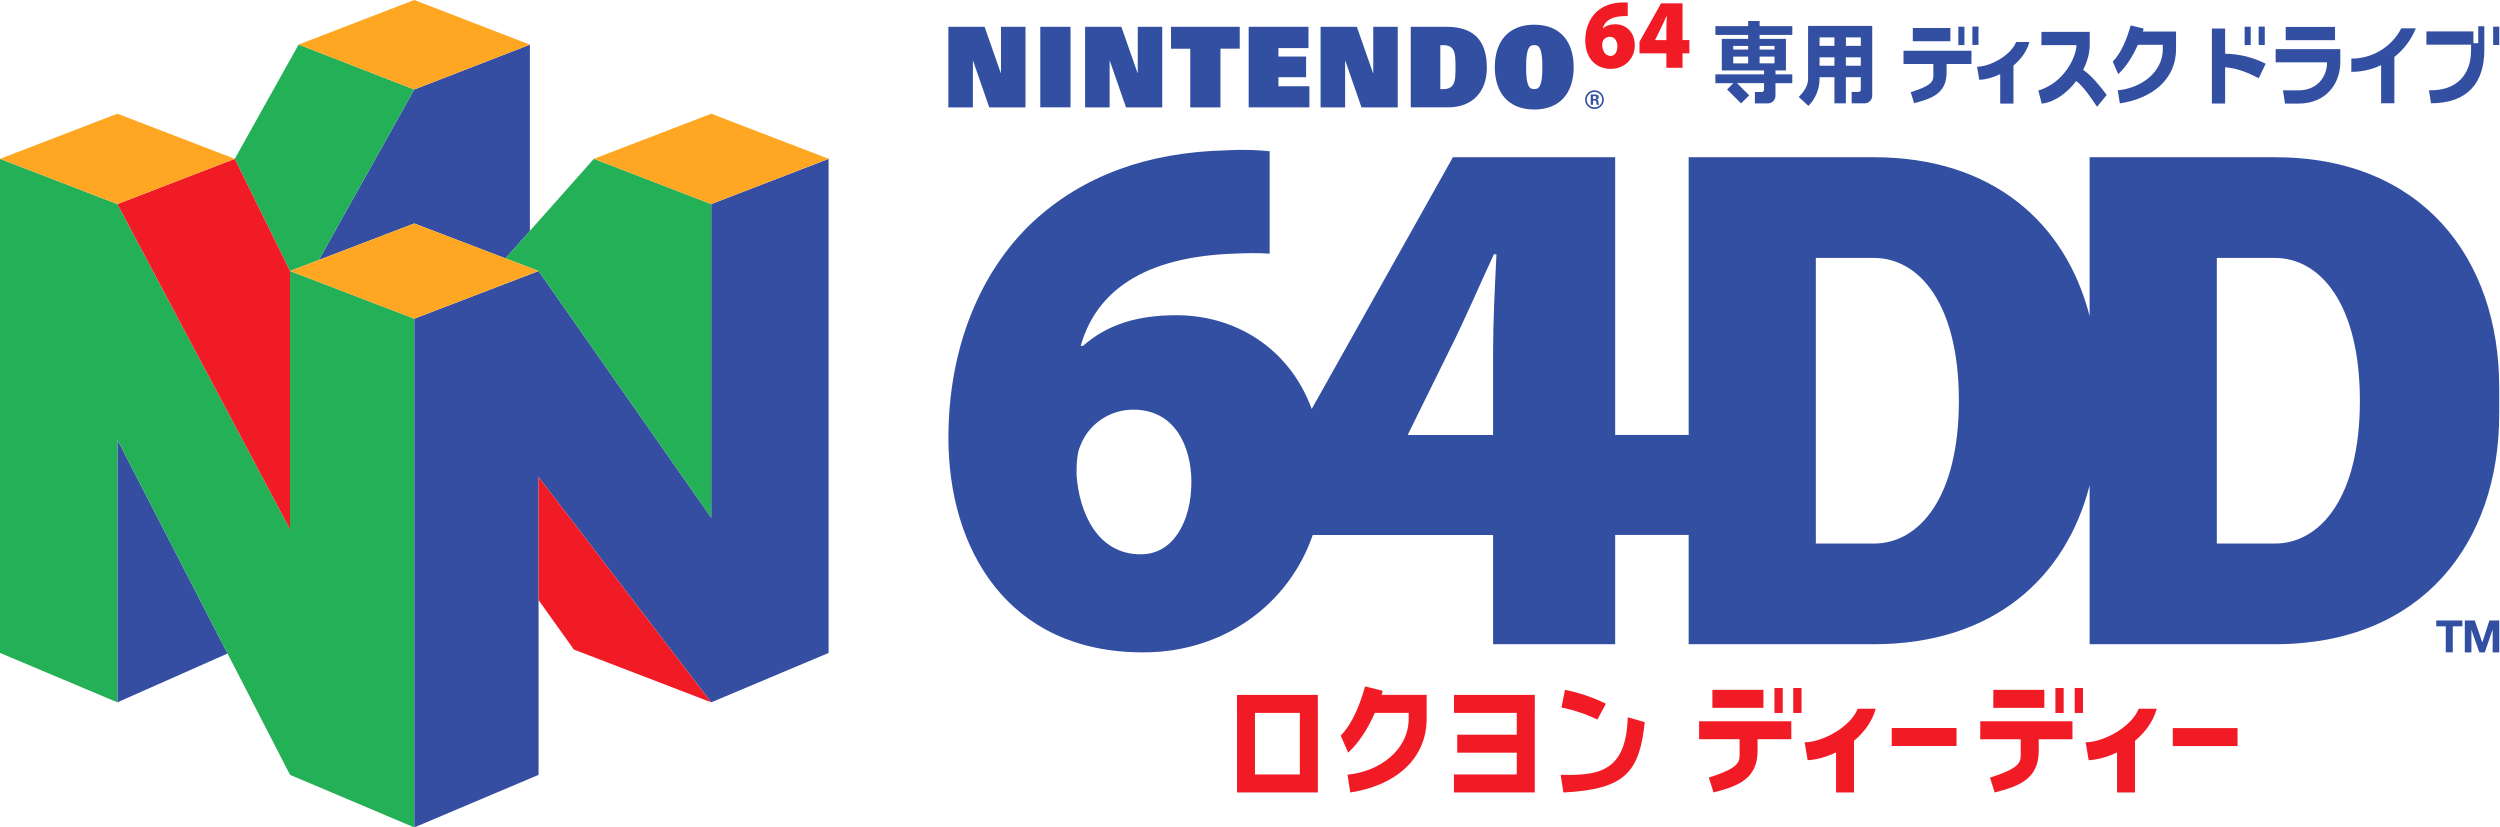
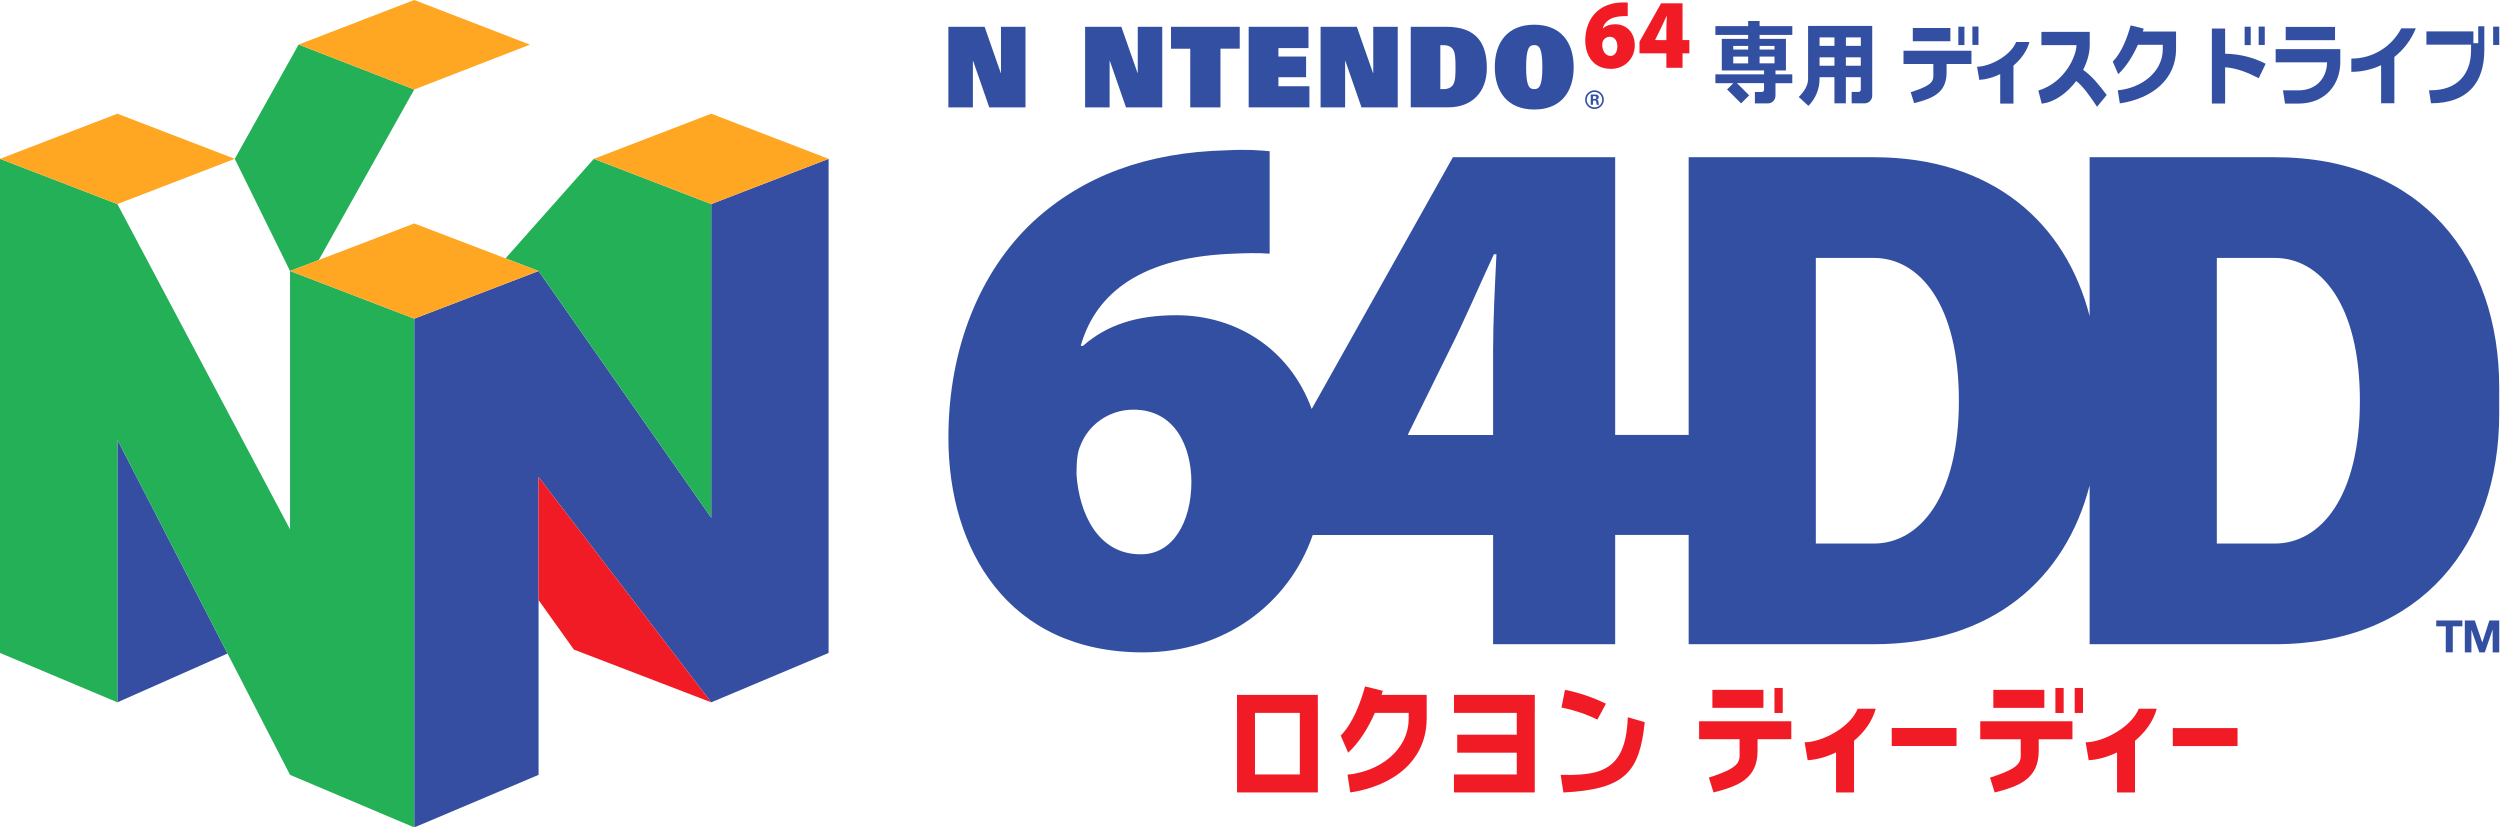
<svg xmlns="http://www.w3.org/2000/svg" xmlns:ns1="http://sodipodi.sourceforge.net/DTD/sodipodi-0.dtd" xmlns:ns2="http://www.inkscape.org/namespaces/inkscape" height="2045.851" width="6185.398" version="1.1" id="svg167380" ns1:docname="n64dd-jp.svg" ns2:version="1.4 (86a8ad7, 2024-10-11)">
  <defs id="defs167384">
		
		
		
		
	</defs>
  <ns1:namedview id="namedview167382" pagecolor="#ffffff" bordercolor="#666666" borderopacity="1.0" ns2:pageshadow="2" ns2:pageopacity="0.0" ns2:pagecheckerboard="0" showgrid="false" ns2:zoom="0.28266325" ns2:cx="3470.5608" ns2:cy="783.61796" ns2:window-width="3840" ns2:window-height="2066" ns2:window-x="-11" ns2:window-y="-11" ns2:window-maximized="1" ns2:current-layer="svg167380" ns2:showpageshadow="2" ns2:deskcolor="#d1d1d1" />
  <g id="g1" transform="matrix(11.151,0,0,11.151,-143.506,2272.498)">
    <g id="layer2_57_" transform="matrix(0.214,0,0,0.214,12.87,-203.797)">
      <g id="polygon3542_57_">
-         <polygon class="st2" points="429.5,231.7 524.1,267.9 549.4,239.5 549.4,46.3 429.5,92.8 330.5,269.6 " id="polygon11" style="fill:#354ea2" />
-       </g>
+         </g>
      <g id="polygon3558_57_">
        <polygon class="st2" points="429.5,330.4 558.4,281 737.4,536.8 737.4,211.6 859.1,164.7 859.1,677 737.4,728.2 558.4,494.6 558.4,803.4 429.5,857.9 " id="polygon12" style="fill:#354ea2" />
      </g>
      <g id="polygon3560_57_">
        <polygon class="st2" points="121.7,455.9 121.7,728.2 235.9,677.6 " id="polygon13" style="fill:#354ea2" />
      </g>
    </g>
    <g id="layer3_57_" transform="matrix(0.214,0,0,0.214,12.87,-203.797)">
      <g id="polygon3538_57_">
        <polygon class="st3" points="309.6,46.2 243.4,164.7 300.7,281 330.5,269.6 429.5,92.8 " id="polygon14" style="fill:#23b057" />
      </g>
      <g id="polygon3540_57_">
        <polygon class="st3" points="558.4,281 524.1,267.9 615.7,164.7 737.4,211.6 737.4,536.8 " id="polygon15" style="fill:#23b057" />
      </g>
      <g id="polygon3552_57_">
        <polygon class="st3" points="121.7,455.9 300.7,803.4 429.5,857.9 429.5,330.4 300.7,281 300.7,548.8 121.7,211.6 0,164.7 0,677 121.7,728.2 " id="polygon16" style="fill:#23b057" />
      </g>
    </g>
    <g id="layer4_57_" transform="matrix(0.214,0,0,0.214,12.87,-203.797)">
      <g id="polygon3554_57_">
-         <polygon class="st1" points="121.7,211.6 243.4,164.7 300.7,281 300.7,548.8 " id="polygon17" style="fill:#f01b25" />
-       </g>
+         </g>
      <g id="polygon3556_57_">
        <polygon class="st1" points="558.4,622.2 595,673.5 737.4,728.2 558.4,494.6 " id="polygon18" style="fill:#f01b25" />
      </g>
    </g>
    <g id="layer5_57_" transform="matrix(0.214,0,0,0.214,12.87,-203.797)">
      <g id="polygon3544_57_">
        <polygon class="st4" points="300.7,281 429.5,231.7 558.4,281 429.5,330.4 " id="polygon19" style="fill:#ffa623" />
      </g>
      <g id="polygon3546_57_">
        <polygon class="st4" points="859.1,164.7 737.4,211.6 615.7,164.7 737.4,117.9 " id="polygon20" style="fill:#ffa623" />
      </g>
      <g id="polygon3548_57_">
        <polygon class="st4" points="243.4,164.7 121.7,211.6 0,164.7 121.7,117.9 " id="polygon21" style="fill:#ffa623" />
      </g>
      <g id="polygon3550_57_">
        <polygon class="st4" points="309.6,46.2 429.5,92.8 549.4,46.3 429.5,0 " id="polygon22" style="fill:#ffa623" />
      </g>
    </g>
  </g>
  <g transform="matrix(1.333,0,0,-1.333,2346.401,1961.455)" id="g10">
    <g transform="scale(0.1)" id="g12">
      <path id="path14" style="fill:#334fa2;fill-opacity:1;fill-rule:nonzero;stroke:none" d="m 11992.5,12721.7 c -79.5,0 -143.2,64.6 -143.2,143.3 0,78.8 64.5,143.2 143.2,143.2 78.8,0 143.2,-64.4 143.2,-143.2 0.8,-79.5 -63.7,-143.3 -143.2,-143.3 m 0,317.3 c -96,0 -174,-78 -174,-174 0,-96 78,-174 174,-174 96,0 174,78 174,174 0,95.2 -78,174 -174,174 z" />
      <path id="path16" style="fill:#334fa2;fill-opacity:1;fill-rule:nonzero;stroke:none" d="m 11964,12878.5 h 33.7 c 18.8,0 28.6,9 28.6,27 0,17.2 -10.6,24 -28.6,24.7 h -33.7 v -51.7 m 0,-108.8 h -40.5 v 190.5 h 81.7 c 32.3,0 66.8,-10.5 66.8,-49.5 0,-25.5 -16.5,-41.2 -39.7,-46.5 31.5,-3.7 31.5,-23.2 34.5,-49.5 1.4,-12.7 3.7,-34.5 11.2,-45 h -45 c -3.7,17.3 -5.3,33.8 -7.5,51 -1.5,11.3 -3.7,25.6 -17.3,26.3 h -42.7 z" />
      <g transform="scale(1.724)" id="g18">
        <path id="path20" style="fill:#334fa2;fill-opacity:1;fill-rule:nonzero;stroke:none" d="m 16121.6,1791.92 h -103 v 63.5 h 281.4 v -63.5 h -103.1 v -280.15 h -75.7 z" />
      </g>
      <g transform="scale(1.766)" id="g22">
        <path id="path24" style="fill:#334fa2;fill-opacity:1;fill-rule:nonzero;stroke:none" d="m 15939.1,1811.05 h 103.6 l 78.5,-230.56 h 0.9 l 74.3,230.56 h 103.6 v -335.43 h -69.2 v 237.77 h -0.9 l -82.3,-237.77 h -56.9 l -82.4,235.23 h -0.9 v -235.23 h -69.2 v 335.43 z" />
      </g>
      <path id="path26" style="fill:#334fa2;fill-opacity:1;fill-rule:nonzero;stroke:none" d="m 14454,13054.7 259.5,-259.5 150,150 -225.8,225.8 h 501.8 v -123 c 0,-22.5 -18,-40.5 -40.5,-40.5 h -129 v -212.3 h 240 c 78,0 141.8,63.8 141.8,141.8 v 233.2 h 312 v 164.3 h -311.3 v 72.7 h 193.5 v 585.8 h -489 v 72.7 h 607.5 V 14230 H 15057 v 95.2 h -212.2 v -95.2 h -608.3 v -164.3 h 608.3 v -72.7 h -489.1 v -585.8 h 784.5 v -72.7 h -903.7 v -164.3 h 333 z m 879.8,483.8 h -276.758 v 126.012 h 276.758 z m 0,257.2 h -276.758 v 65.977 h 276.758 z m -489,0 h -276.758 v 65.977 h 276.758 z m -276.8,-131.2 h 276.758 v -126.012 H 14568 Z" />
      <g transform="scale(1.052)" id="g28">
        <path id="path30" style="fill:#334fa2;fill-opacity:1;fill-rule:nonzero;stroke:none" d="m 15370.9,12598.9 v 26.3 h 262.4 v -461.3 h 201.8 v 461.3 h 263.1 v -221 c 0,-21.4 -17.1,-38.5 -38.5,-38.5 h -122.6 v -201.8 h 228.1 c 74.2,0 134.8,60.6 134.8,134.8 v 1230.7 h -1131.6 v -931.2 c 0.7,-126.3 -75.6,-231.8 -164.7,-321.7 47.8,-47 122.7,-110.5 170.4,-157.5 126.9,127.6 197.5,300.2 196.8,479.9 z m 0,228.1 v 149.1 h 262.4 V 12827 Z m 728,350.8 h -263.1 v 149.8 h 263.1 z m -465.6,0 h -262.4 v 149.8 h 262.4 z m 201.8,-350.8 v 149.1 h 263.1 V 12827 Z" />
      </g>
      <g transform="scale(1.157)" id="g32">
        <path id="path34" style="fill:#334fa2;fill-opacity:1;fill-rule:nonzero;stroke:none" d="m 16202.1,12289.5 h 97.9 v -294.8 h -97.9" />
      </g>
      <g transform="scale(1.173)" id="g36">
        <path id="path38" style="fill:#334fa2;fill-opacity:1;fill-rule:nonzero;stroke:none" d="m 16203.5,12124.7 h 96.5 v -290.9 h -96.5" />
      </g>
      <g transform="scale(1.5)" id="g40">
        <path id="path42" style="fill:#334fa2;fill-opacity:1;fill-rule:nonzero;stroke:none" d="m 15798.5,8977.32 c 145,-10 283.5,-67 416,-135.49 25,48.49 60.5,130.49 85.5,179 -156,80.49 -328,121.97 -501.5,123.97 v 311.98 h -164 v -927.91 h 164 z" />
      </g>
      <g transform="scale(1.579)" id="g44">
        <path id="path46" style="fill:#334fa2;fill-opacity:1;fill-rule:nonzero;stroke:none" d="M 15720.3,9002.53 H 16300 V 8846.7 h -579.7" />
      </g>
      <g transform="scale(1.671)" id="g48">
        <path id="path50" style="fill:#334fa2;fill-opacity:1;fill-rule:nonzero;stroke:none" d="m 15914.4,7658.58 h 147.2 v 514.45 c 103.7,81.72 187.2,190.34 238.4,318.28 h -161.6 c -106.4,-205.61 -319.6,-337.13 -554.9,-336.23 v -147.24 c 116.8,-0.46 229.4,26.03 330.9,74.07 z" />
      </g>
      <g transform="scale(1.141)" id="g52">
        <path id="path54" style="fill:#334fa2;fill-opacity:1;fill-rule:nonzero;stroke:none" d="m 15688.8,12441 h 611.2 v -215.6 h -611.2" />
      </g>
      <g transform="scale(1.231)" id="g56">
        <path id="path58" style="fill:#334fa2;fill-opacity:1;fill-rule:nonzero;stroke:none" d="m 15544.1,10748.9 c 100.5,5.5 210.8,35.9 315.5,87.1 v -445.2 h 199.8 v 574.3 c 113.3,94.4 202.9,216.2 240.6,355.1 -66.4,0 -133.4,0 -199.8,0 -86.5,-211.3 -401.4,-372.7 -589.6,-372.7 z" />
      </g>
      <g transform="scale(1.319)" id="g60">
        <path id="path62" style="fill:#334fa2;fill-opacity:1;fill-rule:nonzero;stroke:none" d="m 15338.2,9881.03 c 4.6,-16.49 44.4,-172.25 47.2,-183.61 181.3,19.89 358.1,149.51 485.4,318.28 109.8,-85.23 200.7,-226.21 293.3,-362.04 l 135.9,165.41 c -98.9,132.42 -211.4,272.23 -331.4,353.53 58,114.9 92.7,236.5 92.7,348.5 v 186.4 h -679.9 v -186.4 h 493.4 c -0.6,-144.4 -154,-521.29 -536.6,-640.07 z" />
      </g>
      <g transform="scale(1.483)" id="g64">
        <path id="path66" style="fill:#334fa2;fill-opacity:1;fill-rule:nonzero;stroke:none" d="m 16223.7,9587.75 h 76.3 v -230.03 h -76.3" />
      </g>
      <g transform="scale(1.499)" id="g68">
        <path id="path70" style="fill:#334fa2;fill-opacity:1;fill-rule:nonzero;stroke:none" d="m 16224.4,9487.1 h 75.6 v -227.61 h -75.6" />
      </g>
      <g transform="scale(1.766)" id="g72">
        <path id="path74" style="fill:#334fa2;fill-opacity:1;fill-rule:nonzero;stroke:none" d="m 16235.9,8052.06 h 64.1 v -192.77 h -64.1" />
      </g>
      <g transform="scale(1.585)" id="g76">
        <path id="path78" style="fill:#334fa2;fill-opacity:1;fill-rule:nonzero;stroke:none" d="m 15808,8225.59 h -179.3 l 24.1,-155.15 h 155.2 c 329.3,0 492,237.94 492,484.91 v 153.28 h -756.9 v -155.18 h 601.7 c -0.9,-168.41 -112.1,-327.86 -336.8,-327.86 z" />
      </g>
      <g transform="scale(1.398)" id="g80">
        <path id="path82" style="fill:#334fa2;fill-opacity:1;fill-rule:nonzero;stroke:none" d="m 15792.5,9930.48 h 331 v -54.18 h 0.5 c 0,-313.31 -290.2,-521.48 -598.2,-549.89 8.6,-61.7 18.8,-122.87 27.4,-173.83 433.5,66 746.8,320.27 746.8,723.72 h -0.6 v 230.2 h -440.9 c 4.3,13.4 8,26.2 11.7,39.1 l -173.2,42.9 c -45.1,-162 -118.6,-360.48 -237.7,-480.66 l 72.4,-166.84 c 107.9,100.31 195.9,242.48 260.8,389.48 z" />
      </g>
      <g transform="scale(1.749)" id="g84">
        <path id="path86" style="fill:#334fa2;fill-opacity:1;fill-rule:nonzero;stroke:none" d="m 16159.3,7882.48 c 0,-267.63 -157.4,-427.2 -424.6,-427.2 0,0 0,0 -21.9,0 0,0 19.3,-124.39 21.5,-138.11 389.4,0 565.7,220.03 565.7,564.89 v 252.21 h -64.8 v -179.72 h -51 v 125.24 h -498.8 v -140.68 h 473.9 z" />
      </g>
      <path id="path88" style="fill:#334fa2;fill-opacity:1;fill-rule:nonzero;stroke:none" d="m 455.23,13585 h 3.75 l 300,-863.3 h 672.78 v 1495.5 H 976.48 v -858 h -3.75 l -300,858 H 0 v -1495.5 h 455.23 z" />
      <path id="path90" style="fill:#334fa2;fill-opacity:1;fill-rule:nonzero;stroke:none" d="m 2993.24,13585 h 3.75 l 300,-863.3 h 672.78 v 1495.5 h -454.54 v -858 h -3.75 l -300.74,858 h -672.73 v -1495.5 h 455.23 z" />
      <path id="path92" style="fill:#334fa2;fill-opacity:1;fill-rule:nonzero;stroke:none" d="m 7364.26,13585 h 3.75 l 300,-863.3 h 672.73 v 1495.5 h -454.49 v -858 h -4.49 l -300,858 h -672.78 v -1495.5 h 455.28 z" />
-       <path id="path94" style="fill:#334fa2;fill-opacity:1;fill-rule:nonzero;stroke:none" d="m 1706.25,12722.5 h 561.02 v 1494.73 h -561.02 z" />
      <path id="path96" style="fill:#334fa2;fill-opacity:1;fill-rule:nonzero;stroke:none" d="m 4489.49,12721.7 h 561.02 v 1089 h 357.73 v 406.5 H 4132.5 v -406.5 h 356.99 z" />
      <path id="path98" style="fill:#334fa2;fill-opacity:1;fill-rule:nonzero;stroke:none" d="m 9994.49,13453.8 c 0,442.5 -180.74,763.4 -747.73,763.4 h -664.49 v -1494.7 h 698.24 c 435.74,0 713.98,279.7 713.98,731.3 z m -863.24,-393.1 v 815.3 h 54.77 c 90.74,0 150.74,-27.8 185.97,-87.8 36.76,-62.2 41.25,-175.5 41.25,-320.2 0,-144 -3.75,-257.3 -41.25,-319.5 -35.23,-60 -95.97,-87.8 -185.97,-87.8 z" />
      <path id="path100" style="fill:#334fa2;fill-opacity:1;fill-rule:nonzero;stroke:none" d="m 10874.3,12682 c 488.9,0 732,320.2 732,786.8 0,466.4 -243.8,787.5 -732,787.5 -489.1,0 -732,-321.1 -732,-787.5 0,-465.8 243.7,-786.8 732,-786.8 z m 0,1195.5 c 90,0 150.7,-51 150.7,-408.7 0,-366.1 -64.5,-408.1 -150.7,-408.1 -86.3,0 -151.6,42.8 -150.8,408.1 0,358.4 60.8,408.7 150.8,408.7 z" />
      <path id="path102" style="fill:#f01b25;fill-opacity:1;fill-rule:nonzero;stroke:none" d="m 12299.3,13436.5 c 252,0 440.9,190.5 440.9,435.7 0,255.8 -171.7,392.3 -359.2,392.3 -97.5,0 -171,-24 -229.5,-75.7 h -6 c 32.2,113.9 127.5,214.4 364.5,225.7 40.5,2.2 69.8,3 99,0.7 l 1.5,251.3 c -24,2.3 -55.5,5.2 -106.5,2.3 -193.5,-4.6 -351.7,-61.6 -474.7,-175.6 -129.1,-120.7 -207.8,-308.2 -207.8,-530.2 0,-272.3 144.8,-526.5 477.8,-526.5 z m -153.8,507.7 c 18.8,48.8 68.3,87.8 130.5,87.8 102.8,0 141,-92.3 141.7,-177 0,-99.8 -46.4,-178.5 -123.7,-178.5 -105.8,-0.8 -151.5,99.8 -158.3,195.7 0,36 2.3,57 9.8,72 z" />
      <path id="path104" style="fill:#f01b25;fill-opacity:1;fill-rule:nonzero;stroke:none" d="m 13326.8,13456 h 300 v 268.5 h 126.7 v 246 h -126.7 v 682.5 h -398.3 l -400.5,-713.3 v -215.2 h 498.8 z m -210,514.5 1.4,3.7 98.3,198.8 c 42,83.3 74.2,159.7 111.7,240.8 h 6.8 c -3.7,-84.1 -8.2,-162.8 -8.2,-238.6 v -205.5 z" />
      <path id="path106" style="fill:#334fa2;fill-opacity:1;fill-rule:nonzero;stroke:none" d="m 6701.25,13114 h -575.23 v 167.3 h 513.75 v 383.9 h -513.75 v 156.8 h 557.96 v 395.2 h -1110 v -1495.5 h 1127.27 z" />
      <path id="path108" style="fill:#f01b25;fill-opacity:1;fill-rule:nonzero;stroke:none" d="m 15333,1481.48 h 153.75 V 1945 H 15333 Z" />
-       <path id="path110" style="fill:#f01b25;fill-opacity:1;fill-rule:nonzero;stroke:none" d="m 15681.8,1481.48 h 153.75 V 1945 h -153.75 z" />
      <path id="path112" style="fill:#f01b25;fill-opacity:1;fill-rule:nonzero;stroke:none" d="m 13934.3,993.98 h 751.4 V 779.492 c 0,-190.512 47.3,-301.523 -570,-497.262 L 14202,6.25 c 453,116.25 817.5,249.73 817.5,773.242 V 993.98 h 626.2 v 333.75 h -1711.4 z" />
      <g transform="scale(1.148)" id="g114">
        <path id="path116" style="fill:#f01b25;fill-opacity:1;fill-rule:nonzero;stroke:none" d="M 15252.7,1046.79 H 16300 V 756.066 h -1047.3" />
      </g>
      <path id="path118" style="fill:#f01b25;fill-opacity:1;fill-rule:nonzero;stroke:none" d="m 14181,1576.72 h 947.23 v 333.75 H 14181 Z" />
      <path id="path120" style="fill:#f01b25;fill-opacity:1;fill-rule:nonzero;stroke:none" d="m 9384.77,1482.97 h 1165.43 v -405 H 9444.77 V 744.219 H 10550.2 V 340 H 9383.98 V 6.25 H 10884 v 1476.72 h 0.8 v 333.75 H 9384.77 Z" />
      <path id="path122" style="fill:#f01b25;fill-opacity:1;fill-rule:nonzero;stroke:none" d="m 6857.27,1816.72 h -1500 v -333.75 h 0.74 V 6.25 h 1500 v 1587.73 h -0.74 z M 5691.02,1482.97 h 832.5 V 340 h -832.5 z" />
      <g transform="scale(1.056)" id="g124">
        <path id="path126" style="fill:#f01b25;fill-opacity:1;fill-rule:nonzero;stroke:none" d="m 15050.1,887.202 53.3,-314.606 c 159,8.54 333.8,56.812 499.2,137.768 V 5.918 h 316 V 914.165 c 179,149.875 321,342.315 381.4,563.155 -105.1,0 -210.9,0 -316,0 -137.8,-335.17 -636.3,-590.118 -933.9,-590.118 z" />
      </g>
      <path id="path128" style="fill:#f01b25;fill-opacity:1;fill-rule:nonzero;stroke:none" d="m 11364.8,333.242 c 0,0 45.7,-295.512 50.9,-327.773 C 12573,62.5 12828,392.5 12925.5,1310.47 l -315,91.52 c -21,-605.271 -199.5,-893.24 -556.5,-1008.01 -171,-54.761 -434.2,-69.761 -689.2,-60.738 z" />
      <g transform="scale(1.27)" id="g130">
        <path id="path132" style="fill:#f01b25;fill-opacity:1;fill-rule:nonzero;stroke:none" d="m 16179,1531.07 h 121 V 1166.2 h -121" />
      </g>
      <g transform="scale(1.292)" id="g134">
        <path id="path136" style="fill:#f01b25;fill-opacity:1;fill-rule:nonzero;stroke:none" d="m 16181,1505.76 h 119 v -358.84 h -119" />
      </g>
      <g transform="scale(1.28)" id="g138">
        <path id="path140" style="fill:#f01b25;fill-opacity:1;fill-rule:nonzero;stroke:none" d="m 14963,775.933 h 587 V 608.369 c 0,-148.827 37,-235.551 -445.3,-388.473 L 15172.1,4.272 C 15526,95.088 15810.8,199.389 15810.8,608.369 v 167.564 h 489.2 v 260.727 h -1337 z" />
      </g>
      <g transform="scale(1.468)" id="g142">
        <path id="path144" style="fill:#f01b25;fill-opacity:1;fill-rule:nonzero;stroke:none" d="M 15481.2,817.966 H 16300 V 590.655 h -818.8" />
      </g>
      <g transform="scale(1.248)" id="g146">
        <path id="path148" style="fill:#f01b25;fill-opacity:1;fill-rule:nonzero;stroke:none" d="m 15541.2,1530.44 h 758.8 v -267.36 h -758.8" />
      </g>
      <g transform="scale(1.376)" id="g150">
        <path id="path152" style="fill:#f01b25;fill-opacity:1;fill-rule:nonzero;stroke:none" d="m 15341,680.772 c 0,0 39.7,-235.955 40.8,-241.405 122.1,6.554 255.6,43.593 382.5,105.177 V 4.541 h 242.5 V 700.926 c 137.9,115.535 246.9,263.201 293.2,432.664 -80.7,0 -161.9,0 -242.5,0 -105.7,-257.188 -488.3,-452.818 -716.5,-452.818 z" />
      </g>
      <path id="path154" style="fill:#f01b25;fill-opacity:1;fill-rule:nonzero;stroke:none" d="m 8063.24,1892.5 -329.26,81.72 c -85.46,-308.24 -225.74,-684.73 -451.48,-912.74 6.76,-15 138.01,-317.261 138.01,-317.261 205.51,189.761 372.73,459.021 495,738.751 h 628.47 v -103.48 c 0,-594.021 -551.25,-989.26 -1135.46,-1043.24 0,0 47.22,-306.019 50.97,-330.781 C 8283.01,130.742 8877.73,613.75 8877.73,1379.49 v 437.23 h -836.99 c 7.5,25.51 15,51.01 22.5,75.78 z" />
      <path id="path156" style="fill:#f01b25;fill-opacity:1;fill-rule:nonzero;stroke:none" d="m 12204.8,1653.24 c -241.6,117.74 -496.6,204.73 -759.8,257.23 -21.8,-109.49 -43.5,-218.24 -65.2,-327.74 230.9,-46.48 455.2,-121.48 666.7,-224.25 z" />
      <g transform="matrix(1.766,0,0,1.766,-2.8591785e-7,-0.005)" id="g158">
        <path id="path160" style="fill:#334fa2;fill-opacity:1;fill-rule:nonzero;stroke:none" d="M 13941.4,6679.77 H 11994.7 V 5010.29 c -250.5,976.56 -1017.8,1669.48 -2267.77,1669.48 H 7780.61 V 3760.72 H 7008.27 V 6680.21 H 5303.13 L 3818.77,4033.73 c -237.36,647.08 -809.71,985.48 -1421.96,985.48 -419.06,0 -730.3,-101.49 -981.64,-321.83 h -24.22 c 139.28,487.83 547.72,918.37 1560.79,966.78 174.53,8.07 297.21,11.04 425.03,2.12 v 1076.34 c -104.47,9.77 -235.22,21.22 -455.17,9.77 C 2091.52,6732 1415.17,6486.58 888.677,6000.43 337.131,5482.87 0.418,4679.53 0.418,3730.58 c 0,-1166.77 620.768,-2255.42 2046.522,-2255 851.31,0 1531.93,506.55 1782.86,1233.86 h 1895.37 v -1148.1 l 1283.1,0.44 v 1148.08 h 772.34 V 1561.34 h 1946.32 c 1249.97,0 2017.27,692.94 2267.77,1669.5 V 1561.34 H 13941 c 1551.4,0 2358.6,1067.43 2358.6,2419.32 v 280.23 c 0.4,1351.9 -807.2,2418.88 -2358.2,2418.88 z M 2026.58,2506.49 h -6.82 c -448.36,0 -644.93,430.1 -672.97,838.99 0,151.99 11.9,242.43 42.04,305.7 78.13,206.35 288.72,375.35 556.21,375.35 441.57,0 607.16,-393.61 609.29,-756.22 0,-428.83 -197.86,-763.82 -527.75,-763.82 z M 5725.17,4640.48 V 3760.3 h -895.46 l 5.53,16.14 420.34,852.56 c 179.17,356.24 317.16,684.87 477.67,1030.49 h 27.15 c -16.99,-356.23 -35.23,-694.62 -35.23,-1019.01 z M 9726.93,2619.43 h -609.7 v 3001.85 h 609.7 c 480.17,0 893.77,-487.86 893.77,-1500.93 0,-1013.06 -413.6,-1500.92 -893.77,-1500.92 z m 4214.47,0 h -609.7 v 3001.85 h 609.7 c 480.2,0 893.8,-487.86 893.8,-1500.93 0,-1013.06 -413.6,-1500.92 -893.8,-1500.92 z" />
      </g>
      <g transform="scale(1.165)" id="g162">
        <path id="path164" style="fill:#334fa2;fill-opacity:1;fill-rule:nonzero;stroke:none" d="M 15217.4,11822.2 V 11611 h 475.3 v -135.3 c 0,-120.4 30.2,-190.7 -360.7,-314.3 l 54.7,-174.5 c 286.6,73.4 517.2,157.8 517.2,488.8 v 135.3 h 396.1 v 211.2 z" />
      </g>
    </g>
  </g>
</svg>